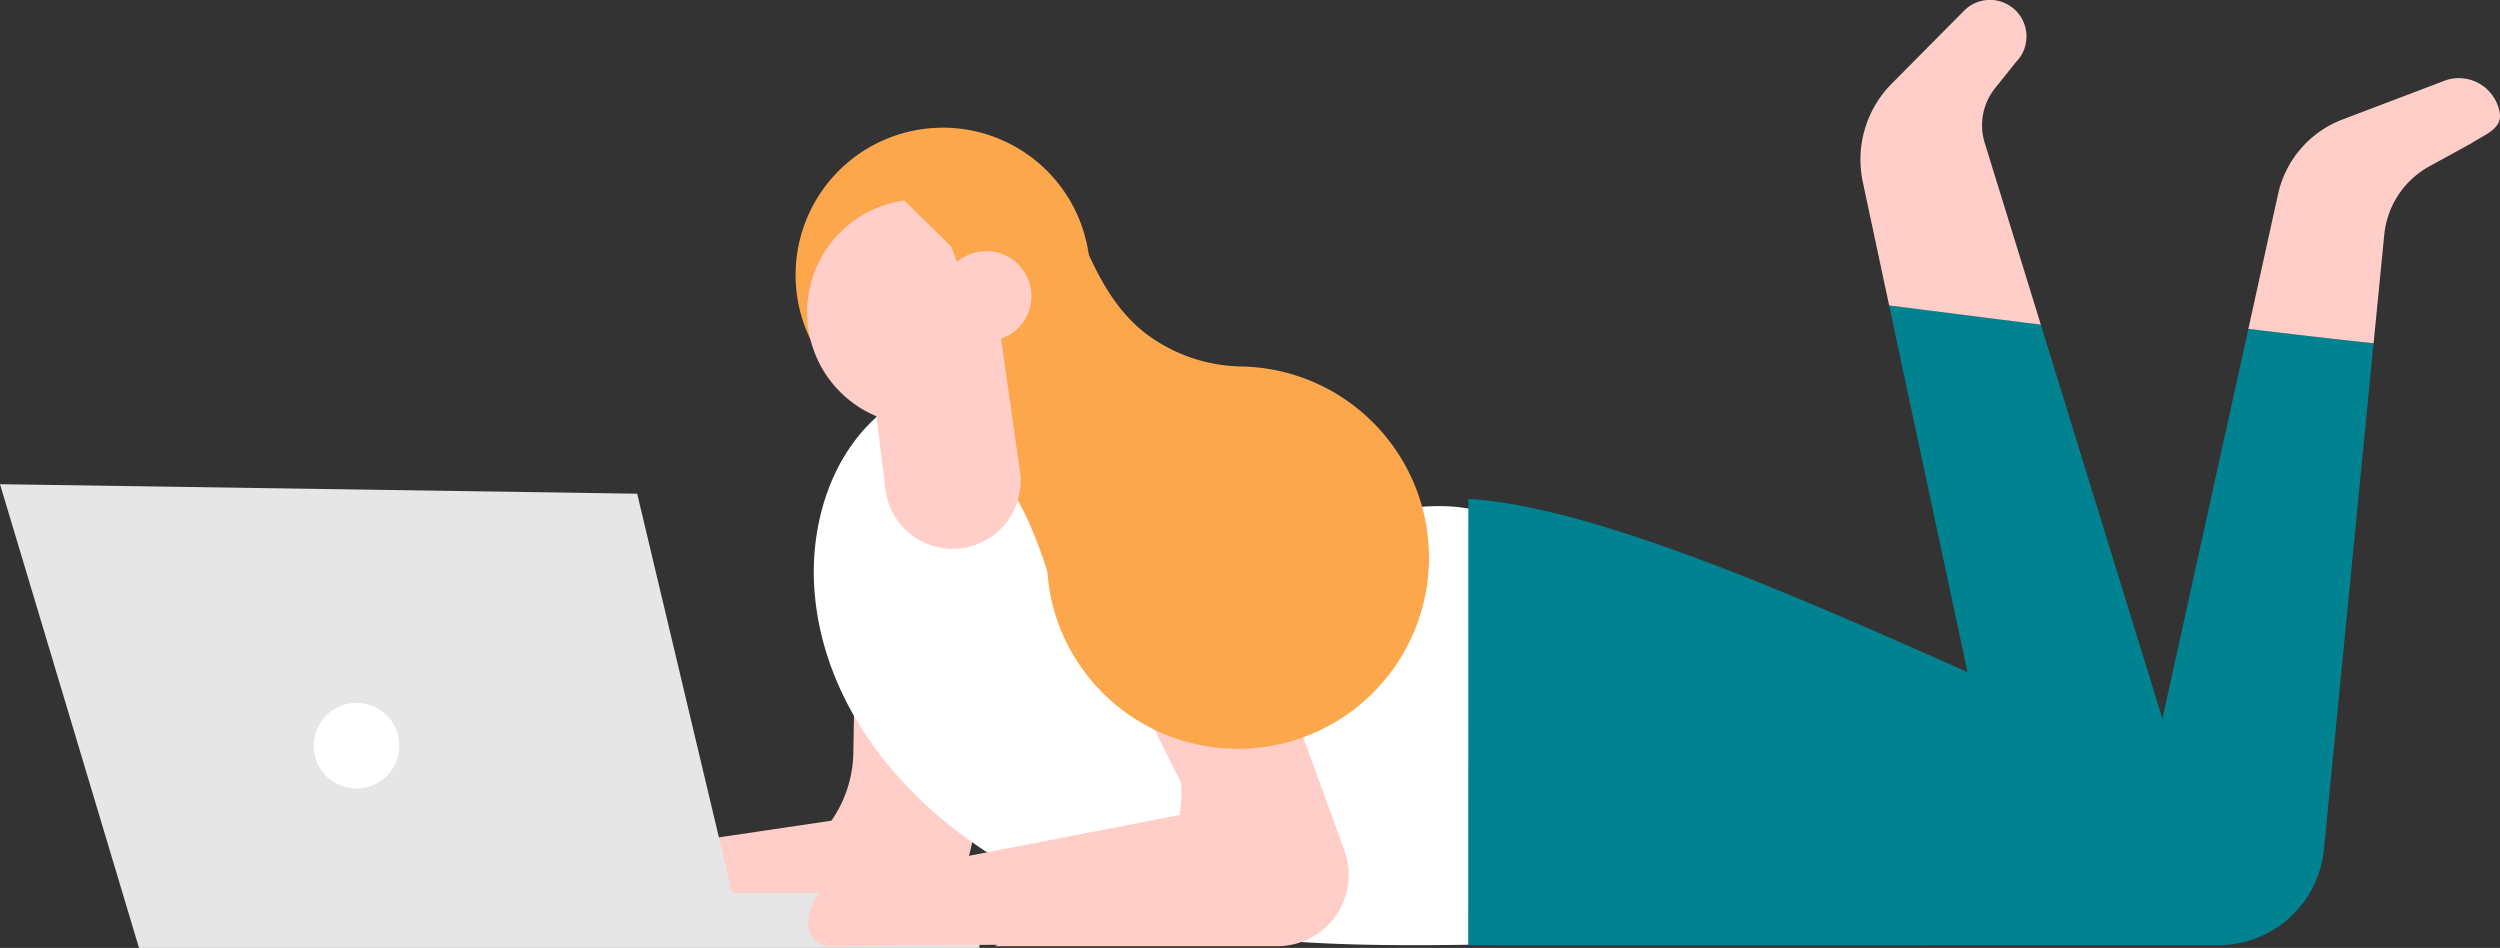
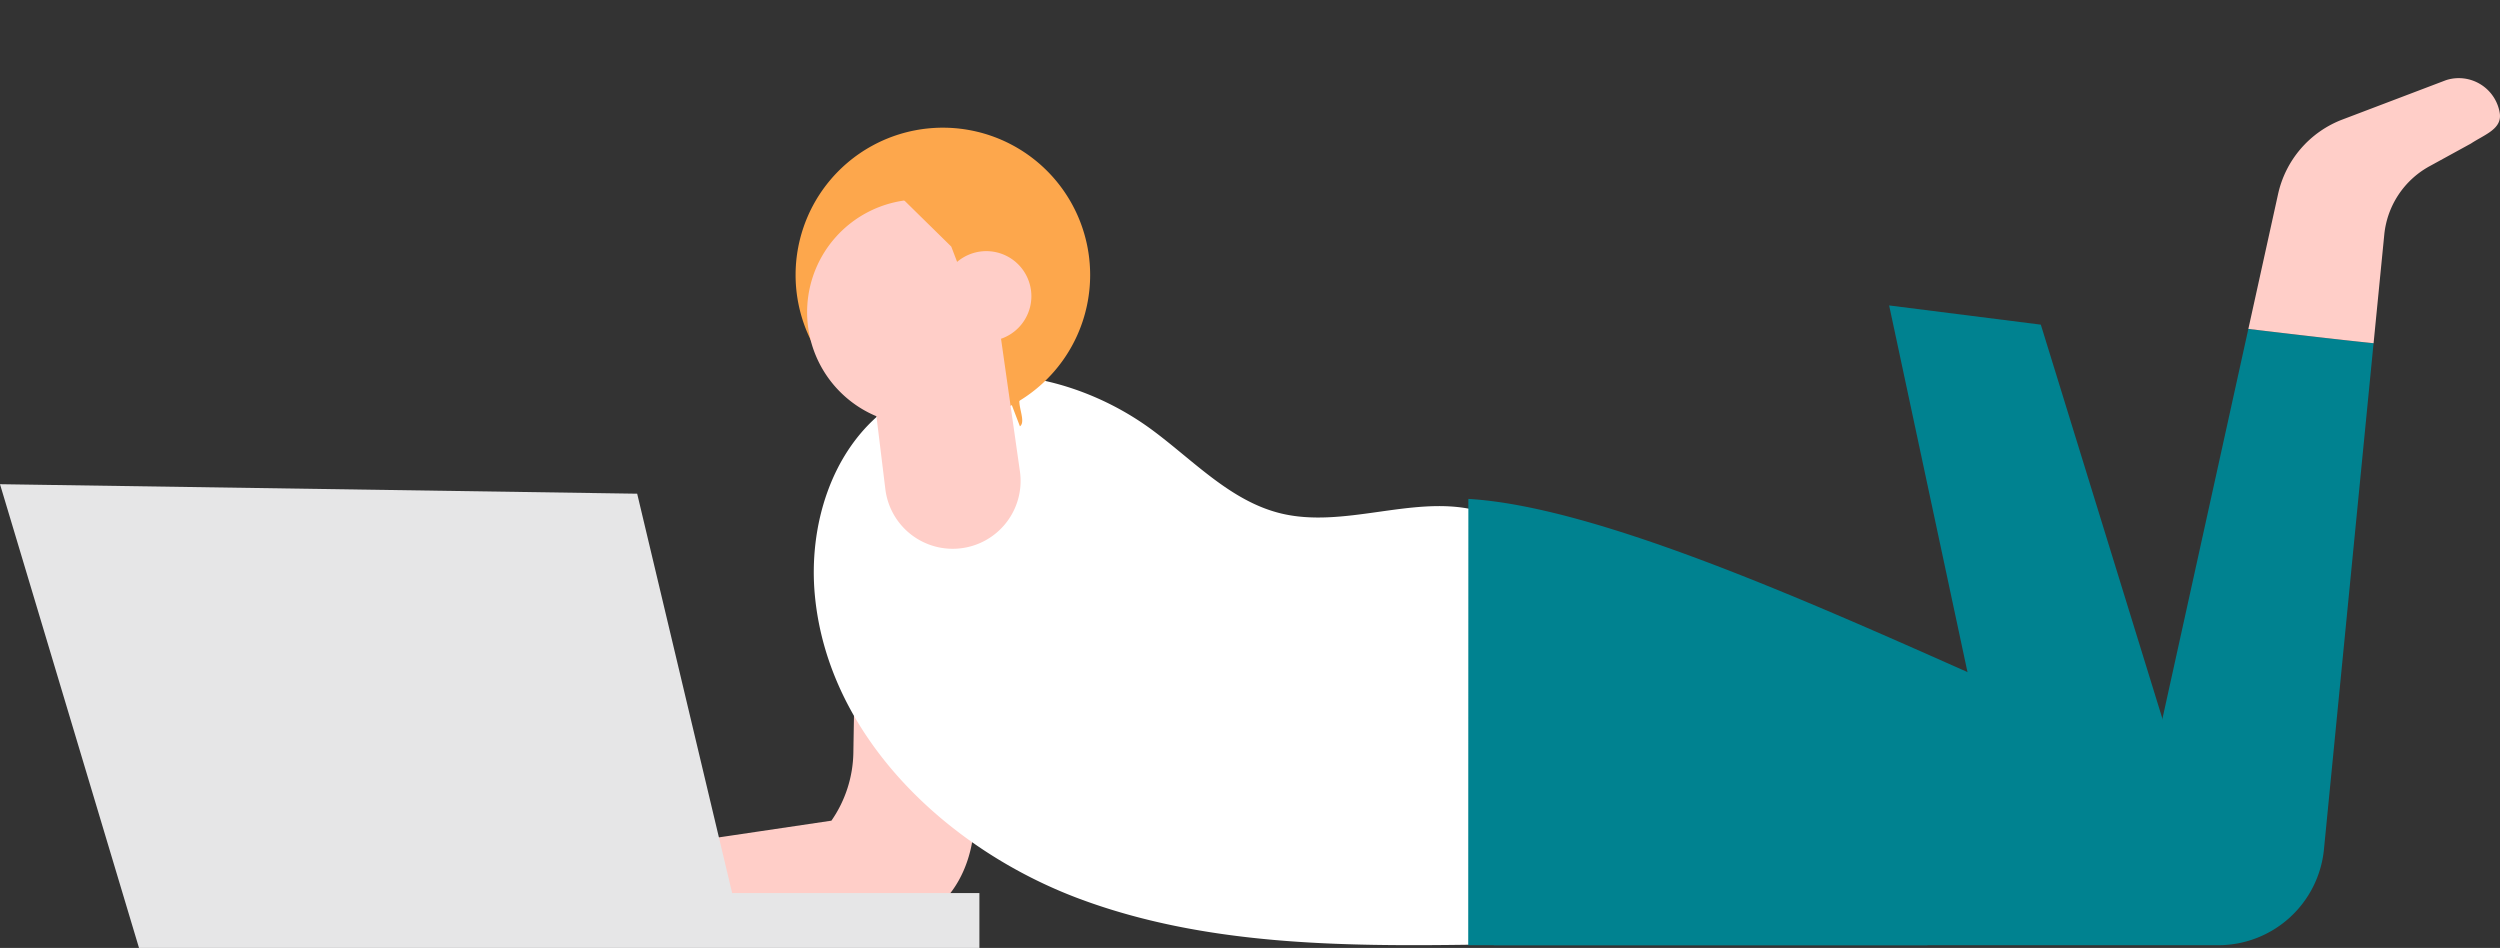
<svg xmlns="http://www.w3.org/2000/svg" width="524.475" height="198.862" viewBox="0 0 524.475 198.862">
  <rect x="0" y="0" width="524.475" height="198.862" fill="#333333" stroke="none" />
  <g id="Group_2904" data-name="Group 2904" transform="translate(-508.191 -1943.812)">
    <g id="Group_2757" data-name="Group 2757" transform="translate(508.191 1943.812)">
      <g id="Group_2569" data-name="Group 2569" transform="translate(117.951 81.978)">
        <g id="Group_2568" data-name="Group 2568">
          <g id="Group_2567" data-name="Group 2567">
            <g id="Group_2566" data-name="Group 2566">
              <g id="Group_2565" data-name="Group 2565">
                <g id="Group_2564" data-name="Group 2564">
                  <g id="Group_2563" data-name="Group 2563">
                    <g id="Group_2562" data-name="Group 2562">
                      <g id="Group_2561" data-name="Group 2561">
                        <g id="Group_2560" data-name="Group 2560">
                          <g id="Group_2559" data-name="Group 2559">
                            <g id="Group_2558" data-name="Group 2558">
                              <g id="Group_2557" data-name="Group 2557">
                                <g id="Group_2556" data-name="Group 2556">
                                  <g id="Group_2555" data-name="Group 2555">
                                    <g id="Group_2554" data-name="Group 2554">
                                      <g id="Group_2553" data-name="Group 2553">
                                        <path id="Path_1324" data-name="Path 1324" d="M385.911,2029.861l-.037-.145a9.171,9.171,0,0,1,1.439-8.891l54.482-8.089a25.76,25.76,0,0,0,4.606-14.262s.929-60.288,1.963-63.44l0-.074.03-.026a18.066,18.066,0,0,1,12.389-11.728l.041-.041.052.01c.078-.022.153-.052.234-.07a18.1,18.1,0,0,1,22,13.1c1.126,4.446-11.579,79.587-11.579,79.587-.87,7.055-4.3,13.11-9.118,16.131l-69.32,1.305C390.379,2034.924,387.208,2033.419,385.911,2029.861Z" transform="translate(-385.324 -1922.545)" fill="#ffcec8" />
                                      </g>
                                    </g>
                                  </g>
                                </g>
                              </g>
                            </g>
                          </g>
                        </g>
                      </g>
                    </g>
                  </g>
                </g>
              </g>
            </g>
          </g>
        </g>
      </g>
      <g id="Group_2577" data-name="Group 2577" transform="translate(170.723 78.673)">
        <g id="Group_2576" data-name="Group 2576">
          <g id="Group_2575" data-name="Group 2575">
            <g id="Group_2574" data-name="Group 2574">
              <g id="Group_2573" data-name="Group 2573">
                <g id="Group_2572" data-name="Group 2572">
                  <g id="Group_2571" data-name="Group 2571">
                    <g id="Group_2570" data-name="Group 2570">
                      <path id="Path_1325" data-name="Path 1325" d="M414.943,1926.364c15.969-11.947,39.572-7.271,55.6,4.59,8.65,6.4,16.4,14.868,26.849,17.452,13.174,3.26,27.529-3.687,40.494-.766v1.52a5.266,5.266,0,0,0,0,.536l-.03,89.214c-27.945.4-56.422.123-82.539-9.6-27.819-10.364-52.746-34.041-55.56-63.6C398.361,1951.082,403.178,1935.169,414.943,1926.364Z" transform="translate(-399.521 -1919.401)" fill="#fff" />
                    </g>
                  </g>
                </g>
              </g>
            </g>
          </g>
        </g>
      </g>
      <g id="Group_2612" data-name="Group 2612" transform="translate(0 101.581)">
        <g id="Group_2594" data-name="Group 2594">
          <g id="Group_2593" data-name="Group 2593">
            <g id="Group_2592" data-name="Group 2592">
              <g id="Group_2591" data-name="Group 2591">
                <g id="Group_2590" data-name="Group 2590">
                  <g id="Group_2589" data-name="Group 2589">
                    <g id="Group_2588" data-name="Group 2588">
                      <g id="Group_2587" data-name="Group 2587">
                        <g id="Group_2586" data-name="Group 2586">
                          <g id="Group_2585" data-name="Group 2585">
                            <g id="Group_2584" data-name="Group 2584">
                              <g id="Group_2583" data-name="Group 2583">
                                <g id="Group_2582" data-name="Group 2582">
                                  <g id="Group_2581" data-name="Group 2581">
                                    <g id="Group_2580" data-name="Group 2580">
                                      <g id="Group_2579" data-name="Group 2579">
                                        <g id="Group_2578" data-name="Group 2578">
                                          <path id="Path_1326" data-name="Path 1326" d="M353.592,1927.482l29.161,97.28H559.06l0-11.5H507.191l-19.926-83.787Z" transform="translate(-353.592 -1927.482)" fill="#e6e6e7" />
                                        </g>
                                      </g>
                                    </g>
                                  </g>
                                </g>
                              </g>
                            </g>
                          </g>
                        </g>
                      </g>
                    </g>
                  </g>
                </g>
              </g>
            </g>
          </g>
        </g>
        <g id="Group_2611" data-name="Group 2611" transform="translate(65.822 45.882)">
          <g id="Group_2610" data-name="Group 2610">
            <g id="Group_2609" data-name="Group 2609">
              <g id="Group_2608" data-name="Group 2608">
                <g id="Group_2607" data-name="Group 2607">
                  <g id="Group_2606" data-name="Group 2606">
                    <g id="Group_2605" data-name="Group 2605">
                      <g id="Group_2604" data-name="Group 2604">
                        <g id="Group_2603" data-name="Group 2603">
                          <g id="Group_2602" data-name="Group 2602">
                            <g id="Group_2601" data-name="Group 2601">
                              <g id="Group_2600" data-name="Group 2600">
                                <g id="Group_2599" data-name="Group 2599">
                                  <g id="Group_2598" data-name="Group 2598">
                                    <g id="Group_2597" data-name="Group 2597">
                                      <g id="Group_2596" data-name="Group 2596">
                                        <g id="Group_2595" data-name="Group 2595">
-                                           <path id="Path_1327" data-name="Path 1327" d="M389.258,1948.806a8.979,8.979,0,1,1-8.977-8.98A8.983,8.983,0,0,1,389.258,1948.806Z" transform="translate(-371.3 -1939.826)" fill="#fff" />
-                                         </g>
+                                           </g>
                                      </g>
                                    </g>
                                  </g>
                                </g>
                              </g>
                            </g>
                          </g>
                        </g>
                      </g>
                    </g>
                  </g>
                </g>
              </g>
            </g>
          </g>
        </g>
      </g>
      <g id="Group_2620" data-name="Group 2620" transform="translate(169.561 85.746)">
        <g id="Group_2619" data-name="Group 2619">
          <g id="Group_2618" data-name="Group 2618">
            <g id="Group_2617" data-name="Group 2617">
              <g id="Group_2616" data-name="Group 2616">
                <g id="Group_2615" data-name="Group 2615">
                  <g id="Group_2614" data-name="Group 2614">
                    <g id="Group_2613" data-name="Group 2613">
-                       <path id="Path_1328" data-name="Path 1328" d="M399.374,2029.657a.584.584,0,0,0,.041-.138,9.206,9.206,0,0,1,5.888-6.805l71.792-13.925a27.572,27.572,0,0,0,.32-6.8s-30.216-60.045-29.518-63.28v-.078l.019-.041a18.185,18.185,0,0,1,11.1-12.966l.041-.041.037.019a1.436,1.436,0,0,1,.242-.1,18.024,18.024,0,0,1,16.251,1.906l0-3.847,2.141,5.5a17.986,17.986,0,0,1,4.843,7.156c1.082,2.94,29,79.68,29,79.68a14.982,14.982,0,0,1-13.961,20.418h-59.27l.591-.3-35.216.29C400.53,2036.321,398.616,2033.366,399.374,2029.657Z" transform="translate(-399.208 -1923.559)" fill="#ffcec8" />
-                     </g>
+                       </g>
                  </g>
                </g>
              </g>
            </g>
          </g>
        </g>
      </g>
      <g id="Group_2637" data-name="Group 2637" transform="translate(182.06 41.844)">
        <g id="Group_2636" data-name="Group 2636">
          <g id="Group_2635" data-name="Group 2635">
            <g id="Group_2634" data-name="Group 2634">
              <g id="Group_2633" data-name="Group 2633">
                <g id="Group_2632" data-name="Group 2632">
                  <g id="Group_2631" data-name="Group 2631">
                    <g id="Group_2630" data-name="Group 2630">
                      <g id="Group_2629" data-name="Group 2629">
                        <g id="Group_2628" data-name="Group 2628">
                          <g id="Group_2627" data-name="Group 2627">
                            <g id="Group_2626" data-name="Group 2626">
                              <g id="Group_2625" data-name="Group 2625">
                                <g id="Group_2624" data-name="Group 2624">
                                  <g id="Group_2623" data-name="Group 2623">
                                    <g id="Group_2622" data-name="Group 2622">
                                      <g id="Group_2621" data-name="Group 2621">
-                                         <path id="Path_1329" data-name="Path 1329" d="M402.571,1951.27l41.494-41.777c5.442,13.794,9.148,21.927,16.415,27.823a34.265,34.265,0,0,0,20.786,7.222,40.107,40.107,0,1,1-35.569,60.556,39.476,39.476,0,0,1-5.453-17.519C432.784,1964.291,425.409,1960.09,402.571,1951.27Z" transform="translate(-402.571 -1909.493)" fill="#fda74c" />
-                                       </g>
+                                         </g>
                                    </g>
                                  </g>
                                </g>
                              </g>
                            </g>
                          </g>
                        </g>
                      </g>
                    </g>
                  </g>
                </g>
              </g>
            </g>
          </g>
        </g>
      </g>
      <g id="Group_2654" data-name="Group 2654" transform="translate(166.917 26.796)">
        <g id="Group_2653" data-name="Group 2653">
          <g id="Group_2652" data-name="Group 2652">
            <g id="Group_2651" data-name="Group 2651">
              <g id="Group_2650" data-name="Group 2650">
                <g id="Group_2649" data-name="Group 2649">
                  <g id="Group_2648" data-name="Group 2648">
                    <g id="Group_2647" data-name="Group 2647">
                      <g id="Group_2646" data-name="Group 2646">
                        <g id="Group_2645" data-name="Group 2645">
                          <g id="Group_2644" data-name="Group 2644">
                            <g id="Group_2643" data-name="Group 2643">
                              <g id="Group_2642" data-name="Group 2642">
                                <g id="Group_2641" data-name="Group 2641">
                                  <g id="Group_2640" data-name="Group 2640">
                                    <g id="Group_2639" data-name="Group 2639">
                                      <g id="Group_2638" data-name="Group 2638">
                                        <path id="Path_1330" data-name="Path 1330" d="M404.872,1955.151a30.9,30.9,0,1,0,.011-37.644A30.914,30.914,0,0,0,404.872,1955.151Z" transform="translate(-398.497 -1905.445)" fill="#fda74c" />
                                      </g>
                                    </g>
                                  </g>
                                </g>
                              </g>
                            </g>
                          </g>
                        </g>
                      </g>
                    </g>
                  </g>
                </g>
              </g>
            </g>
          </g>
        </g>
      </g>
      <g id="Group_2671" data-name="Group 2671" transform="translate(169.327 41.833)">
        <g id="Group_2670" data-name="Group 2670">
          <g id="Group_2669" data-name="Group 2669">
            <g id="Group_2668" data-name="Group 2668">
              <g id="Group_2667" data-name="Group 2667">
                <g id="Group_2666" data-name="Group 2666">
                  <g id="Group_2665" data-name="Group 2665">
                    <g id="Group_2664" data-name="Group 2664">
                      <g id="Group_2663" data-name="Group 2663">
                        <g id="Group_2662" data-name="Group 2662">
                          <g id="Group_2661" data-name="Group 2661">
                            <g id="Group_2660" data-name="Group 2660">
                              <g id="Group_2659" data-name="Group 2659">
                                <g id="Group_2658" data-name="Group 2658">
                                  <g id="Group_2657" data-name="Group 2657">
                                    <g id="Group_2656" data-name="Group 2656">
                                      <g id="Group_2655" data-name="Group 2655">
                                        <path id="Path_1331" data-name="Path 1331" d="M399.185,1934.54a23.659,23.659,0,1,0,23.633-25.05c-.491,0-1,.015-1.5.049A23.654,23.654,0,0,0,399.185,1934.54Z" transform="translate(-399.145 -1909.49)" fill="#ffcec8" />
                                      </g>
                                    </g>
                                  </g>
                                </g>
                              </g>
                            </g>
                          </g>
                        </g>
                      </g>
                    </g>
                  </g>
                </g>
              </g>
            </g>
          </g>
        </g>
      </g>
      <g id="Group_2688" data-name="Group 2688" transform="translate(182.091 31.566)">
        <g id="Group_2687" data-name="Group 2687">
          <g id="Group_2686" data-name="Group 2686">
            <g id="Group_2685" data-name="Group 2685">
              <g id="Group_2684" data-name="Group 2684">
                <g id="Group_2683" data-name="Group 2683">
                  <g id="Group_2682" data-name="Group 2682">
                    <g id="Group_2681" data-name="Group 2681">
                      <g id="Group_2680" data-name="Group 2680">
                        <g id="Group_2679" data-name="Group 2679">
                          <g id="Group_2678" data-name="Group 2678">
                            <g id="Group_2677" data-name="Group 2677">
                              <g id="Group_2676" data-name="Group 2676">
                                <g id="Group_2675" data-name="Group 2675">
                                  <g id="Group_2674" data-name="Group 2674">
                                    <g id="Group_2673" data-name="Group 2673">
                                      <g id="Group_2672" data-name="Group 2672">
                                        <path id="Path_1332" data-name="Path 1332" d="M402.6,1908.145a55.412,55.412,0,0,0,8.821-1.417,9.375,9.375,0,0,0,4.245.945,10.49,10.49,0,0,0,2.977-.423l11.148,7.634a26.684,26.684,0,0,1,4.9,43.3c-1.219,1.331,1.23,5.356-.231,6.42l-14.407-37.714-16.66-16.36c-.639-.732,2.148,1.915,1.7,1.086C405.355,1911.609,402.325,1908.159,402.6,1908.145Z" transform="translate(-402.579 -1906.728)" fill="#fda74c" />
                                      </g>
                                    </g>
                                  </g>
                                </g>
                              </g>
                            </g>
                          </g>
                        </g>
                      </g>
                    </g>
                  </g>
                </g>
              </g>
            </g>
          </g>
        </g>
      </g>
      <g id="Group_2705" data-name="Group 2705" transform="translate(182.041 59.318)">
        <g id="Group_2704" data-name="Group 2704">
          <g id="Group_2703" data-name="Group 2703">
            <g id="Group_2702" data-name="Group 2702">
              <g id="Group_2701" data-name="Group 2701">
                <g id="Group_2700" data-name="Group 2700">
                  <g id="Group_2699" data-name="Group 2699">
                    <g id="Group_2698" data-name="Group 2698">
                      <g id="Group_2697" data-name="Group 2697">
                        <g id="Group_2696" data-name="Group 2696">
                          <g id="Group_2695" data-name="Group 2695">
                            <g id="Group_2694" data-name="Group 2694">
                              <g id="Group_2693" data-name="Group 2693">
                                <g id="Group_2692" data-name="Group 2692">
                                  <g id="Group_2691" data-name="Group 2691">
                                    <g id="Group_2690" data-name="Group 2690">
                                      <g id="Group_2689" data-name="Group 2689">
                                        <path id="Path_1333" data-name="Path 1333" d="M420.341,1970.006h0a14.232,14.232,0,0,1-14.077-12.5l-3.7-30.305,25.522-13,1.8,7.215,4.609,32.35A14.239,14.239,0,0,1,420.341,1970.006Z" transform="translate(-402.566 -1914.194)" fill="#ffcec8" />
                                      </g>
                                    </g>
                                  </g>
                                </g>
                              </g>
                            </g>
                          </g>
                        </g>
                      </g>
                    </g>
                  </g>
                </g>
              </g>
            </g>
          </g>
        </g>
      </g>
      <g id="Group_2722" data-name="Group 2722" transform="translate(197.471 52.687)">
        <g id="Group_2721" data-name="Group 2721">
          <g id="Group_2720" data-name="Group 2720">
            <g id="Group_2719" data-name="Group 2719">
              <g id="Group_2718" data-name="Group 2718">
                <g id="Group_2717" data-name="Group 2717">
                  <g id="Group_2716" data-name="Group 2716">
                    <g id="Group_2715" data-name="Group 2715">
                      <g id="Group_2714" data-name="Group 2714">
                        <g id="Group_2713" data-name="Group 2713">
                          <g id="Group_2712" data-name="Group 2712">
                            <g id="Group_2711" data-name="Group 2711">
                              <g id="Group_2710" data-name="Group 2710">
                                <g id="Group_2709" data-name="Group 2709">
                                  <g id="Group_2708" data-name="Group 2708">
                                    <g id="Group_2707" data-name="Group 2707">
                                      <g id="Group_2706" data-name="Group 2706">
                                        <path id="Path_1334" data-name="Path 1334" d="M406.717,1921.863a9.451,9.451,0,1,0,9.453-9.453A9.448,9.448,0,0,0,406.717,1921.863Z" transform="translate(-406.717 -1912.41)" fill="#ffcec8" />
                                      </g>
                                    </g>
                                  </g>
                                </g>
                              </g>
                            </g>
                          </g>
                        </g>
                      </g>
                    </g>
                  </g>
                </g>
              </g>
            </g>
          </g>
        </g>
      </g>
      <g id="Group_2739" data-name="Group 2739" transform="translate(313.382)">
        <g id="Group_2730" data-name="Group 2730" transform="translate(0 64.079)">
          <g id="Group_2729" data-name="Group 2729">
            <g id="Group_2728" data-name="Group 2728">
              <g id="Group_2727" data-name="Group 2727">
                <g id="Group_2726" data-name="Group 2726">
                  <g id="Group_2725" data-name="Group 2725">
                    <g id="Group_2724" data-name="Group 2724">
                      <g id="Group_2723" data-name="Group 2723">
                        <path id="Path_1335" data-name="Path 1335" d="M539.611,2003.381l-2.044-9.627-16.727-78.279c10.151,1.287,21.02,2.68,31.822,4.03l25.853,83.788,6.442,20.868-56.1,25.526H437.9l.011-43.822C485.505,2001.244,539.611,2003.381,539.611,2003.381Z" transform="translate(-437.9 -1915.475)" fill="#008290" />
                      </g>
                    </g>
                  </g>
                </g>
              </g>
            </g>
          </g>
        </g>
        <g id="Group_2738" data-name="Group 2738" transform="translate(76.919)">
          <g id="Group_2737" data-name="Group 2737">
            <g id="Group_2736" data-name="Group 2736">
              <g id="Group_2735" data-name="Group 2735">
                <g id="Group_2734" data-name="Group 2734">
                  <g id="Group_2733" data-name="Group 2733">
                    <g id="Group_2732" data-name="Group 2732">
                      <g id="Group_2731" data-name="Group 2731">
-                         <path id="Path_1336" data-name="Path 1336" d="M459.087,1936.419a22.643,22.643,0,0,1,6.085-20.649l15.363-15.485a7.663,7.663,0,0,1,10.624,11.044l-4.312,5.4a12.451,12.451,0,0,0-2.182,11.478l11.772,38.138c-10.8-1.349-21.671-2.743-31.822-4.029Z" transform="translate(-458.593 -1898.236)" fill="#ffcec8" />
-                       </g>
+                         </g>
                    </g>
                  </g>
                </g>
              </g>
            </g>
          </g>
        </g>
      </g>
      <g id="Group_2756" data-name="Group 2756" transform="translate(308.018 16.396)">
        <g id="Group_2747" data-name="Group 2747" transform="translate(0 52.612)">
          <g id="Group_2746" data-name="Group 2746">
            <g id="Group_2745" data-name="Group 2745">
              <g id="Group_2744" data-name="Group 2744">
                <g id="Group_2743" data-name="Group 2743">
                  <g id="Group_2742" data-name="Group 2742">
                    <g id="Group_2741" data-name="Group 2741">
                      <g id="Group_2740" data-name="Group 2740">
                        <path id="Path_1337" data-name="Path 1337" d="M539.811,1988.173c23.3,10.326,40.409,18.9,40.409,18.9l1.989-9.021,17.909-81.249c10.731,1.282,19.89,2.342,26.272,3l-10.408,106.172a22.284,22.284,0,0,1-22.176,20.113H436.457l.03-93.631C462.759,1954.01,505.673,1973.018,539.811,1988.173Z" transform="translate(-436.457 -1916.801)" fill="#008290" />
                      </g>
                    </g>
                  </g>
                </g>
              </g>
            </g>
          </g>
        </g>
        <g id="Group_2755" data-name="Group 2755" transform="translate(163.661)">
          <g id="Group_2754" data-name="Group 2754">
            <g id="Group_2753" data-name="Group 2753">
              <g id="Group_2752" data-name="Group 2752">
                <g id="Group_2751" data-name="Group 2751">
                  <g id="Group_2750" data-name="Group 2750">
                    <g id="Group_2749" data-name="Group 2749">
                      <g id="Group_2748" data-name="Group 2748">
                        <path id="Path_1338" data-name="Path 1338" d="M486.716,1927a21.75,21.75,0,0,1,13.56-15.693l21.607-8.212a8.474,8.474,0,0,1,2.751-.45,8.711,8.711,0,0,1,8.59,7.282c.565,3.383-3.156,4.535-6.022,6.427l-8.683,4.761A18.418,18.418,0,0,0,509,1935.525l-2.238,22.73c-6.382-.654-15.541-1.714-26.272-3Z" transform="translate(-480.486 -1902.647)" fill="#ffcec8" />
                      </g>
                    </g>
                  </g>
                </g>
              </g>
            </g>
          </g>
        </g>
      </g>
    </g>
  </g>
</svg>